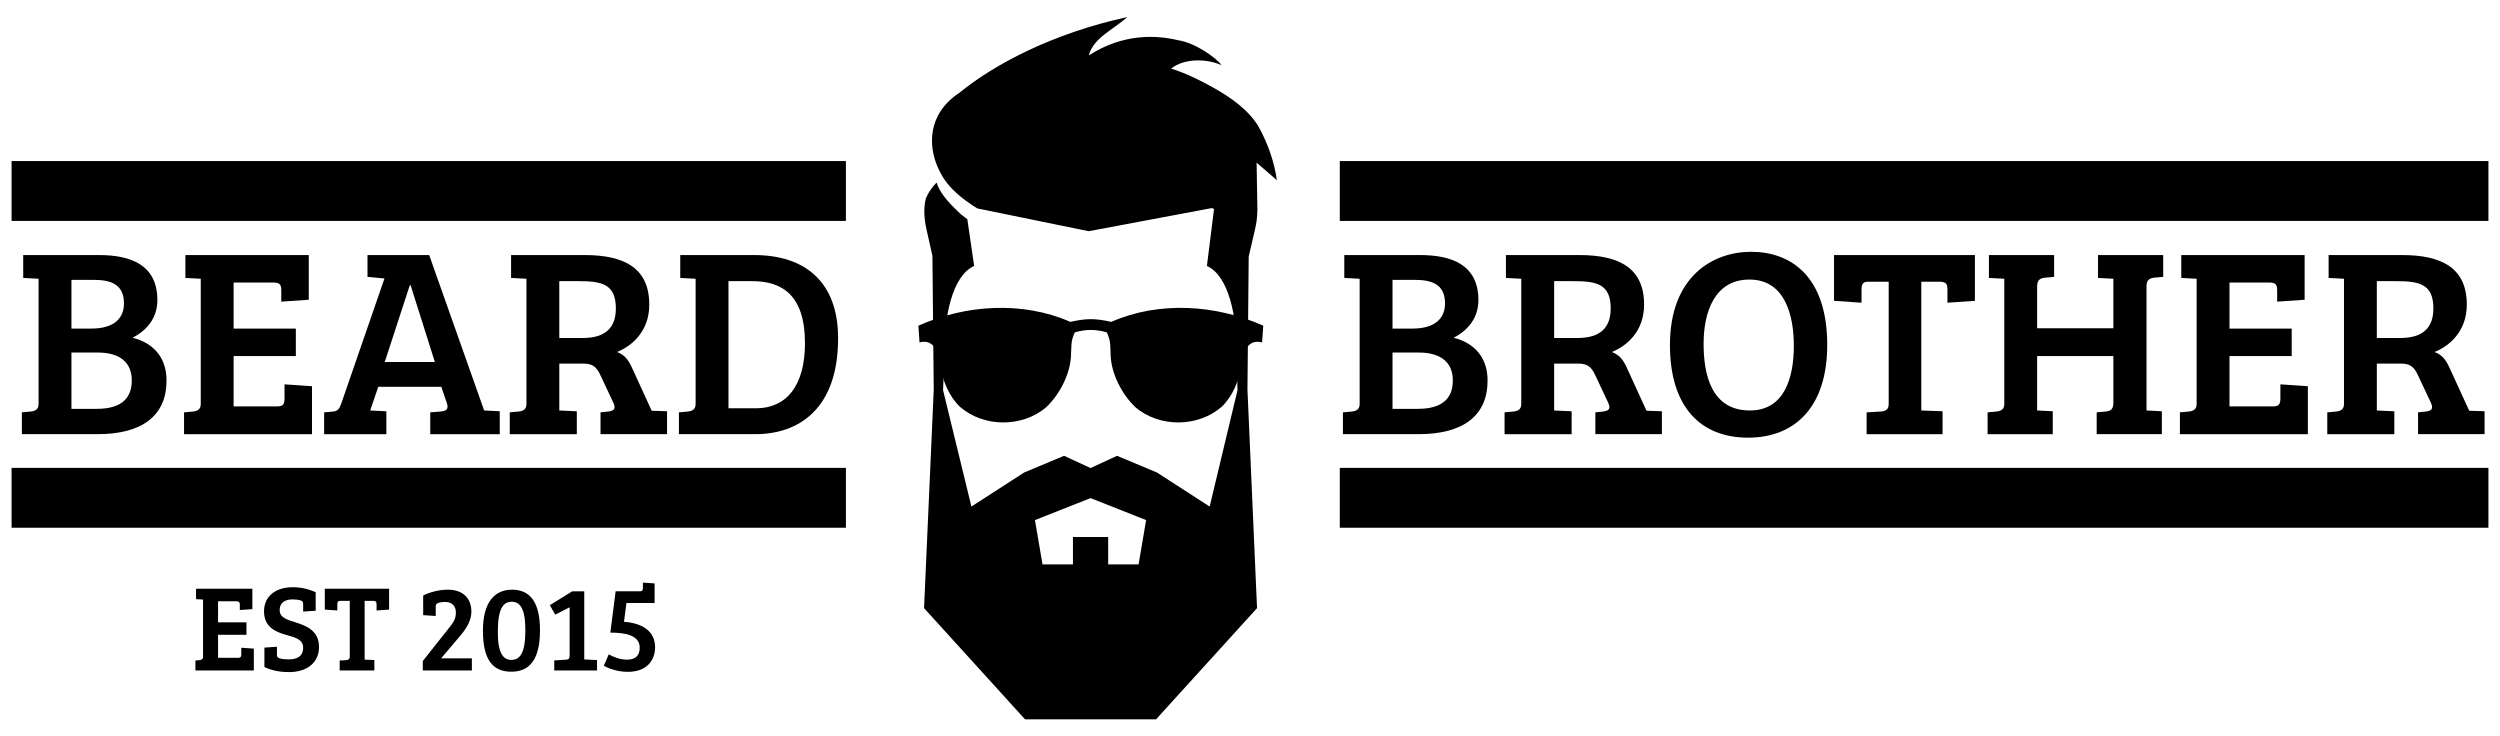
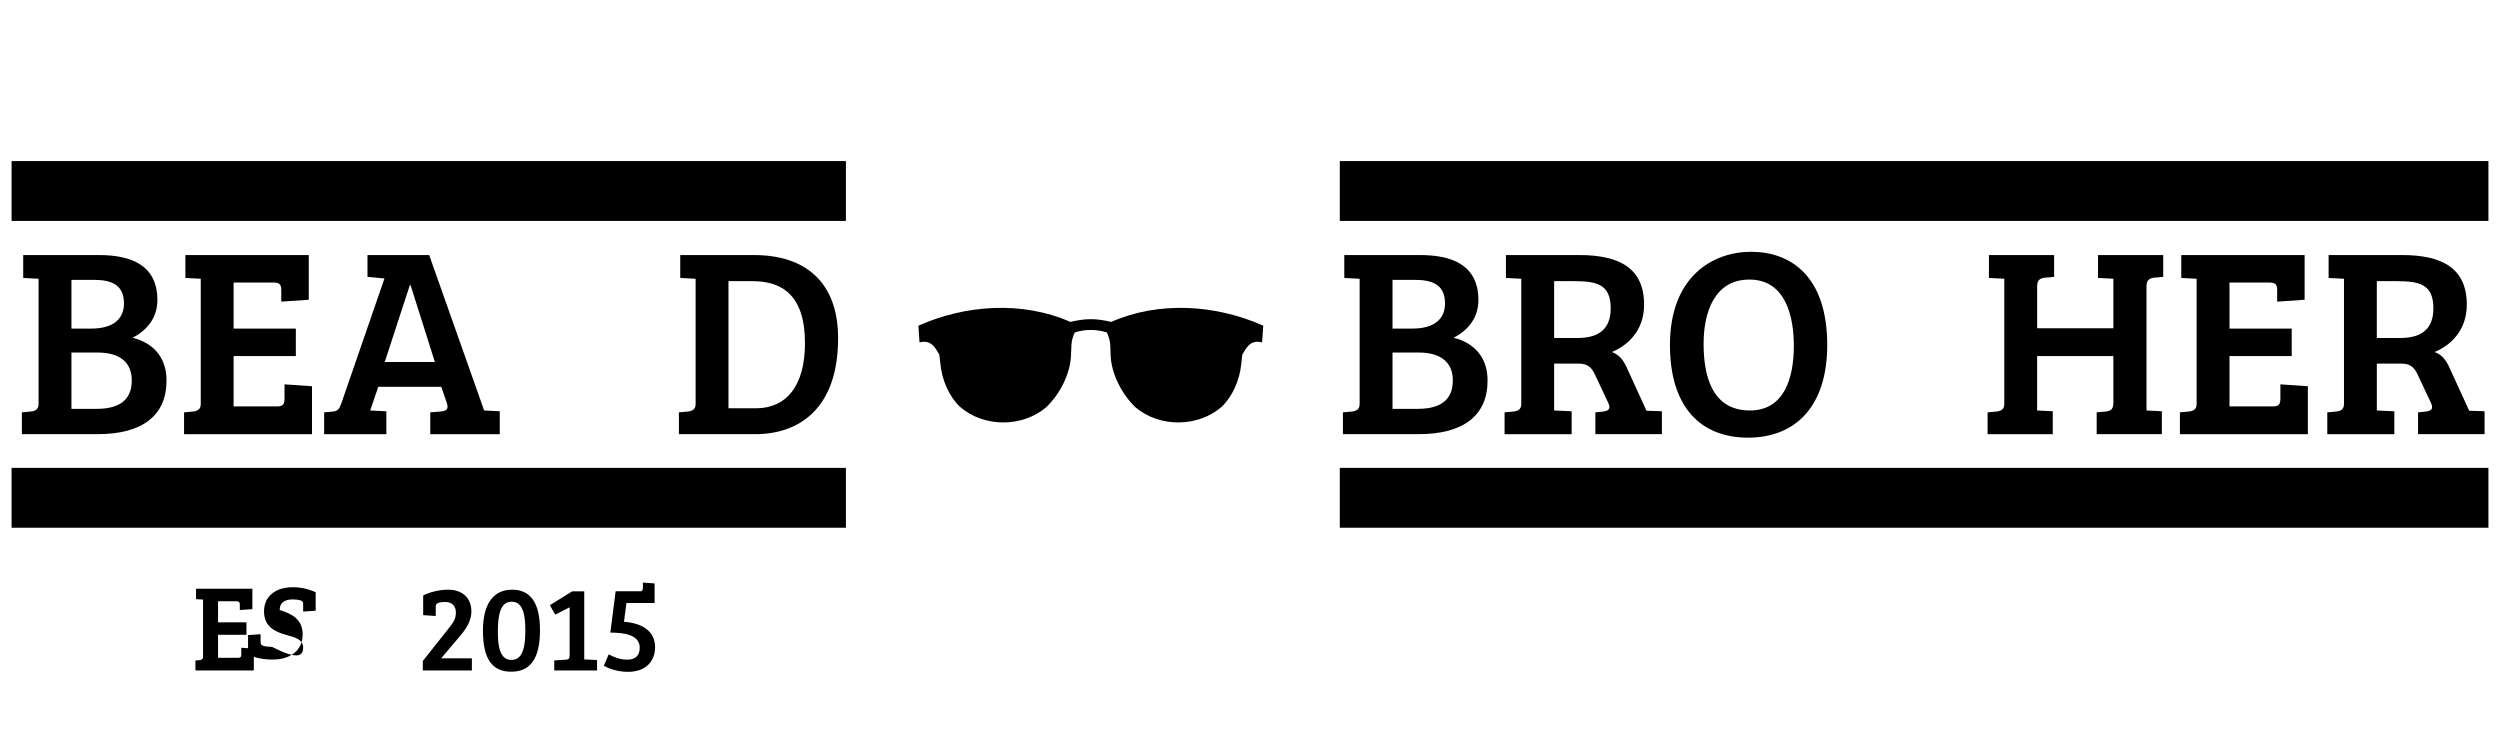
<svg xmlns="http://www.w3.org/2000/svg" version="1.1" id="Layer_1" x="0px" y="0px" width="216px" height="63.625px" viewBox="0 0 216 63.625" enable-background="new 0 0 216 63.625" xml:space="preserve">
  <g>
    <g>
      <path d="M8.57,22.037c2.63,0,5.027,0.791,5.027,3.885c0,1.537-0.884,2.607-2.141,3.258c1.746,0.443,2.932,1.652,2.932,3.701    c0,3.025-2.094,4.631-5.958,4.631h-6.54v-1.885l0.768-0.07c0.396-0.047,0.675-0.186,0.675-0.65V24.084l-1.327-0.07v-1.977H8.57z     M6.173,28.389h1.722c2.001,0,2.816-0.93,2.816-2.164c0-1.676-1.14-2.047-2.653-2.047H6.173V28.389z M6.173,35.324h2.188    c2.281,0,3.025-1.047,3.025-2.467c0-1.559-1.07-2.396-2.909-2.396H6.173V35.324z" />
      <path d="M15.902,37.512v-1.885l0.768-0.07c0.396-0.047,0.675-0.186,0.675-0.65V24.084l-1.327-0.07v-1.977h10.659v3.861    l-2.374,0.164v-0.932c0-0.441-0.046-0.721-0.675-0.721h-3.444v3.979h5.376v2.375h-5.376v4.352h3.747    c0.605,0,0.652-0.279,0.652-0.744v-1.164l2.374,0.162v4.143H15.902z" />
      <path d="M33.218,24.061l-1.466-0.139v-1.885h5.33l4.748,13.428h0.023l1.326,0.068v1.979h-6.004v-1.885l0.884-0.07    c0.489-0.047,0.721-0.186,0.559-0.697l-0.489-1.443h-5.446l-0.698,2.049l1.396,0.068v1.979h-5.376v-1.885l0.768-0.07    c0.396-0.047,0.535-0.209,0.698-0.65L33.218,24.061z M33.242,31.275h4.329l-2.095-6.633h-0.069L33.242,31.275z" />
-       <path d="M44.042,35.627l0.768-0.07c0.396-0.047,0.675-0.186,0.675-0.65V24.084l-1.327-0.07v-1.977h6.354    c3.421,0,5.585,1.115,5.585,4.281c0,2.326-1.512,3.584-2.792,4.096c0.628,0.232,0.978,0.629,1.327,1.42l1.675,3.654l1.327,0.045    v1.979h-5.749v-1.885l0.675-0.07c0.535-0.068,0.651-0.279,0.442-0.744l-1.094-2.328c-0.326-0.721-0.651-1.07-1.466-1.07h-2.118    v4.051l1.513,0.068v1.979h-5.795V35.627z M50.348,29.203c1.978,0,2.862-0.906,2.862-2.559c0-2.096-1.21-2.352-3.188-2.352h-1.699    v4.91H50.348z" />
      <path d="M58.658,35.627l0.768-0.07c0.396-0.047,0.675-0.186,0.675-0.65V24.084l-1.327-0.07v-1.977h6.377    c4.445,0,7.261,2.35,7.261,7.189c0,6.098-3.397,8.285-7.145,8.285h-6.609V35.627z M62.94,35.277h2.374    c2.606,0,4.236-1.908,4.236-5.631c0-4.189-2.025-5.354-4.538-5.354H62.94V35.277z" />
      <path d="M122.709,22.037c2.629,0,5.025,0.791,5.025,3.885c0,1.537-0.883,2.607-2.141,3.258c1.746,0.443,2.934,1.652,2.934,3.701    c0,3.025-2.096,4.631-5.959,4.631h-6.539v-1.885l0.768-0.07c0.396-0.047,0.676-0.186,0.676-0.65V24.084l-1.326-0.07v-1.977    H122.709z M120.313,28.389h1.721c2.002,0,2.816-0.93,2.816-2.164c0-1.676-1.141-2.047-2.652-2.047h-1.885V28.389z M120.313,35.324    h2.186c2.281,0,3.025-1.047,3.025-2.467c0-1.559-1.07-2.396-2.908-2.396h-2.303V35.324z" />
      <path d="M129.994,35.627l0.768-0.07c0.396-0.047,0.676-0.186,0.676-0.65V24.084l-1.326-0.07v-1.977h6.354    c3.42,0,5.584,1.115,5.584,4.281c0,2.326-1.512,3.584-2.793,4.096c0.629,0.232,0.979,0.629,1.328,1.42l1.674,3.654l1.328,0.045    v1.979h-5.748v-1.885l0.674-0.07c0.535-0.068,0.652-0.279,0.443-0.744l-1.094-2.328c-0.326-0.721-0.652-1.07-1.467-1.07h-2.117    v4.051l1.512,0.068v1.979h-5.795V35.627z M136.301,29.203c1.979,0,2.863-0.906,2.863-2.559c0-2.096-1.211-2.352-3.189-2.352    h-1.697v4.91H136.301z" />
    </g>
    <g>
      <path d="M151.031,37.814c-4.143,0-6.748-2.699-6.748-8.006c0-5.957,3.746-8.053,7.004-8.053c3.469,0,6.586,2.143,6.586,8.053    C157.873,35.139,155.105,37.814,151.031,37.814z M151.195,35.465c2.955,0,3.793-2.793,3.793-5.586c0-2.373-0.629-5.725-3.84-5.725    c-2.979,0-3.957,2.77-3.957,5.539C147.191,32.346,147.844,35.465,151.195,35.465z" />
    </g>
    <g>
-       <path d="M163.184,24.34h-1.814c-0.488,0-0.535,0.326-0.535,0.721v1.094l-2.375-0.162v-3.955h12.172v3.955l-2.373,0.162v-1.094    c0-0.441-0.047-0.721-0.676-0.721H166v11.125l1.838,0.068v1.979h-6.563v-1.885l1.234-0.07c0.441-0.047,0.674-0.186,0.674-0.65    V24.34z" />
      <path d="M182.594,30.764h-6.586v4.701l1.35,0.068v1.979h-5.631v-1.885l0.768-0.07c0.396-0.047,0.676-0.186,0.676-0.65V24.084    l-1.328-0.07v-1.977h5.633v1.885l-0.768,0.068c-0.443,0.047-0.699,0.188-0.699,0.77v3.605h6.586v-4.281l-1.326-0.07v-1.977h5.633    v1.885l-0.77,0.068c-0.395,0.047-0.674,0.188-0.674,0.746v10.729l1.326,0.068v1.979h-5.631v-1.885l0.768-0.07    c0.441-0.047,0.674-0.186,0.674-0.768V30.764z" />
      <path d="M188.344,37.512v-1.885l0.768-0.07c0.396-0.047,0.676-0.186,0.676-0.65V24.084l-1.326-0.07v-1.977h10.658v3.861    l-2.373,0.164v-0.932c0-0.441-0.047-0.721-0.676-0.721h-3.443v3.979h5.375v2.375h-5.375v4.352h3.746    c0.605,0,0.652-0.279,0.652-0.744v-1.164l2.373,0.162v4.143H188.344z" />
      <path d="M201.076,35.627l0.768-0.07c0.396-0.047,0.676-0.186,0.676-0.65V24.084l-1.328-0.07v-1.977h6.354    c3.422,0,5.586,1.115,5.586,4.281c0,2.326-1.512,3.584-2.793,4.096c0.629,0.232,0.977,0.629,1.326,1.42l1.676,3.654l1.326,0.045    v1.979h-5.748v-1.885l0.676-0.07c0.535-0.068,0.65-0.279,0.441-0.744l-1.094-2.328c-0.324-0.721-0.65-1.07-1.467-1.07h-2.117    v4.051l1.512,0.068v1.979h-5.793V35.627z M207.383,29.203c1.979,0,2.861-0.906,2.861-2.559c0-2.096-1.209-2.352-3.188-2.352    h-1.699v4.91H207.383z" />
    </g>
-     <path fill-rule="evenodd" clip-rule="evenodd" d="M92.702,48.762v-2.365h3.044v2.365h2.628l0.65-3.826l-4.801-1.9l-4.804,1.9   l0.654,3.826H92.702L92.702,48.762z M88.565,62.152l-8.727-9.609l0.837-18.861l-0.114-11.58l-0.51-2.271   c-0.198-0.895-0.277-1.793-0.059-2.691c0.222-0.521,0.542-0.969,0.929-1.369c0.253,0.775,0.742,1.467,2.067,2.715   c0.184,0.152,0.385,0.305,0.591,0.461l0.588,4.031c-1.924,0.85-2.599,4.531-2.54,7.324l-0.146,3.408l2.449,10.055l4.551-2.938   l3.454-1.447l2.288,1.059l2.291-1.059l3.452,1.447l4.55,2.938l2.406-10.055l-0.102-3.408c0.059-2.793-0.622-6.475-2.543-7.324   l0.616-4.908c-0.059-0.031-0.11-0.064-0.167-0.096l-10.663,2.002l-9.624-1.971c-1.315-0.82-2.525-1.785-3.158-3.041l-0.009,0.008   l-0.26-0.553c-0.772-1.75-0.939-4.529,1.863-6.391c3.003-2.451,8.031-5.139,14.525-6.555c-1.277,1.143-2.914,1.781-3.327,3.316   c3.002-1.934,5.874-1.762,7.758-1.305c1.379,0.199,3.236,1.477,3.707,2.146c-1.336-0.596-3.244-0.588-4.349,0.295   c1.438,0.457,2.59,1.068,3.606,1.627c1.537,0.852,3.045,1.92,3.924,3.348c0.865,1.557,1.383,3.113,1.602,4.668l-1.75-1.518   l0.072,4.156h-0.008c0,0.543-0.08,1.084-0.203,1.623l-0.542,2.332c0-0.01-0.001-0.02-0.001-0.027l-0.108,11.531l0.828,18.877   l-8.727,9.609H88.565L88.565,62.152z" />
    <path fill-rule="evenodd" clip-rule="evenodd" d="M82.942,35.15l-0.02-0.02c-0.901-0.865-1.545-2.281-1.674-3.715l-0.087-0.766   c-0.31-0.535-0.698-1.35-1.714-1.061l-0.098-1.449c4.062-1.814,8.976-2.154,13.13-0.328c1.371-0.314,2.157-0.314,3.532,0   c4.156-1.826,9.072-1.486,13.134,0.328l-0.1,1.449c-1.016-0.289-1.402,0.525-1.714,1.061l-0.083,0.766   c-0.133,1.434-0.774,2.85-1.679,3.715l-0.019,0.02c-2.051,1.781-5.371,1.805-7.455,0.033l-0.018-0.025   c-1.127-1.07-2.09-2.875-2.122-4.547l-0.027-0.781c-0.019-0.387-0.13-0.76-0.303-1.115c-0.952-0.275-1.81-0.275-2.758,0   c-0.173,0.352-0.284,0.729-0.296,1.115l-0.034,0.781c-0.028,1.672-0.995,3.477-2.12,4.547l-0.021,0.025   C88.315,36.955,84.99,36.932,82.942,35.15L82.942,35.15z" />
-     <polygon fill-rule="evenodd" clip-rule="evenodd" points="107.53,28.914 107.53,28.512 108.549,28.512 108.549,28.914    107.53,28.914  " />
    <polygon fill-rule="evenodd" clip-rule="evenodd" points="79.94,28.914 79.94,28.512 80.961,28.512 80.961,28.914 79.94,28.914     " />
    <polygon fill-rule="evenodd" clip-rule="evenodd" points="73.087,45.596 1,45.596 1,40.424 73.087,40.424 73.087,45.596  " />
    <polygon fill-rule="evenodd" clip-rule="evenodd" points="215,45.596 115.758,45.596 115.758,40.424 215,40.424 215,45.596  " />
    <polygon fill-rule="evenodd" clip-rule="evenodd" points="73.087,19.088 1,19.088 1,13.916 73.087,13.916 73.087,19.088  " />
    <polygon fill-rule="evenodd" clip-rule="evenodd" points="215,19.088 115.758,19.088 115.758,13.916 215,13.916 215,19.088  " />
    <g>
      <path d="M16.884,57.93v-0.861l0.351-0.031c0.181-0.021,0.308-0.086,0.308-0.297v-4.941l-0.605-0.031v-0.902h4.866v1.764    l-1.083,0.074v-0.426c0-0.201-0.021-0.328-0.308-0.328h-1.573v1.816h2.455v1.082h-2.455v1.988h1.711    c0.276,0,0.297-0.129,0.297-0.34v-0.531l1.083,0.074v1.891H16.884z" />
-       <path d="M26.191,55.953c0-0.67-0.606-0.861-1.35-1.063c-1.052-0.287-2.029-0.711-2.029-2.072c0-1.295,0.999-2.082,2.465-2.082    c0.701,0,1.36,0.139,1.998,0.436v1.594l-1.083,0.074v-0.615c0-0.201-0.032-0.287-0.223-0.352    c-0.202-0.063-0.479-0.084-0.691-0.084c-0.626,0-1.115,0.254-1.115,0.914c0,0.658,0.616,0.838,1.413,1.082    c0.967,0.309,1.987,0.744,1.987,2.115c0,1.402-1.104,2.168-2.571,2.168c-0.85,0-1.509-0.139-2.146-0.436v-1.68l1.083-0.074v0.648    c0,0.201,0.032,0.287,0.223,0.35c0.202,0.064,0.478,0.096,0.765,0.096C25.617,56.973,26.191,56.75,26.191,55.953z" />
-       <path d="M30.218,51.916H29.39c-0.223,0-0.245,0.148-0.245,0.33v0.498l-1.083-0.074v-1.805h5.556v1.805l-1.083,0.074v-0.498    c0-0.203-0.021-0.33-0.308-0.33h-0.723v5.078l0.84,0.033v0.902h-2.996v-0.861l0.563-0.031c0.202-0.021,0.308-0.086,0.308-0.297    V51.916z" />
+       <path d="M26.191,55.953c0-0.67-0.606-0.861-1.35-1.063c-1.052-0.287-2.029-0.711-2.029-2.072c0-1.295,0.999-2.082,2.465-2.082    c0.701,0,1.36,0.139,1.998,0.436v1.594l-1.083,0.074v-0.615c0-0.201-0.032-0.287-0.223-0.352    c-0.202-0.063-0.479-0.084-0.691-0.084c-0.626,0-1.115,0.254-1.115,0.914c0.967,0.309,1.987,0.744,1.987,2.115c0,1.402-1.104,2.168-2.571,2.168c-0.85,0-1.509-0.139-2.146-0.436v-1.68l1.083-0.074v0.648    c0,0.201,0.032,0.287,0.223,0.35c0.202,0.064,0.478,0.096,0.765,0.096C25.617,56.973,26.191,56.75,26.191,55.953z" />
      <path d="M36.53,57.111l2.114-2.666c0.499-0.639,0.744-0.914,0.744-1.52c0-0.617-0.393-0.914-0.893-0.914    c-0.297,0-0.478,0.031-0.637,0.086c-0.191,0.063-0.212,0.17-0.212,0.371v0.754l-1.084-0.074v-1.699    c0.553-0.277,1.339-0.5,2.146-0.5c1.307,0,2.019,0.766,2.019,1.891c0,0.701-0.34,1.34-0.903,2.02l-1.71,2.018h2.656v1.053H36.53    V57.111z" />
      <path d="M46.655,54.445c0,2.518-0.871,3.59-2.486,3.59c-1.625,0-2.443-1.072-2.443-3.549c0-2.443,0.999-3.537,2.518-3.537    C45.731,50.949,46.655,51.938,46.655,54.445z M45.391,54.467c0-1.934-0.478-2.477-1.179-2.477c-0.744,0-1.2,0.605-1.2,2.613    c0,1.838,0.457,2.412,1.179,2.412C44.892,57.016,45.391,56.484,45.391,54.467z" />
      <path d="M49.216,52.469l-1.243,0.637l-0.468-0.818l1.934-1.199h1.041v5.885l1.105,0.055v0.902h-3.697v-0.871l1.02-0.064    c0.202-0.01,0.308-0.084,0.308-0.35V52.469z" />
      <path d="M54.125,52.098l-0.213,1.625c1.445,0.105,2.688,0.711,2.688,2.209c0,1-0.605,2.115-2.358,2.115    c-0.85,0-1.668-0.277-2.072-0.531l0.425-0.979c0.404,0.225,0.967,0.457,1.594,0.457c0.808,0,1.083-0.445,1.083-1.041    c0-1.158-1.487-1.295-2.539-1.295l0.457-3.57h2.114c0.191,0,0.244-0.127,0.244-0.297v-0.457l1.009,0.074v1.689H54.125z" />
    </g>
  </g>
</svg>